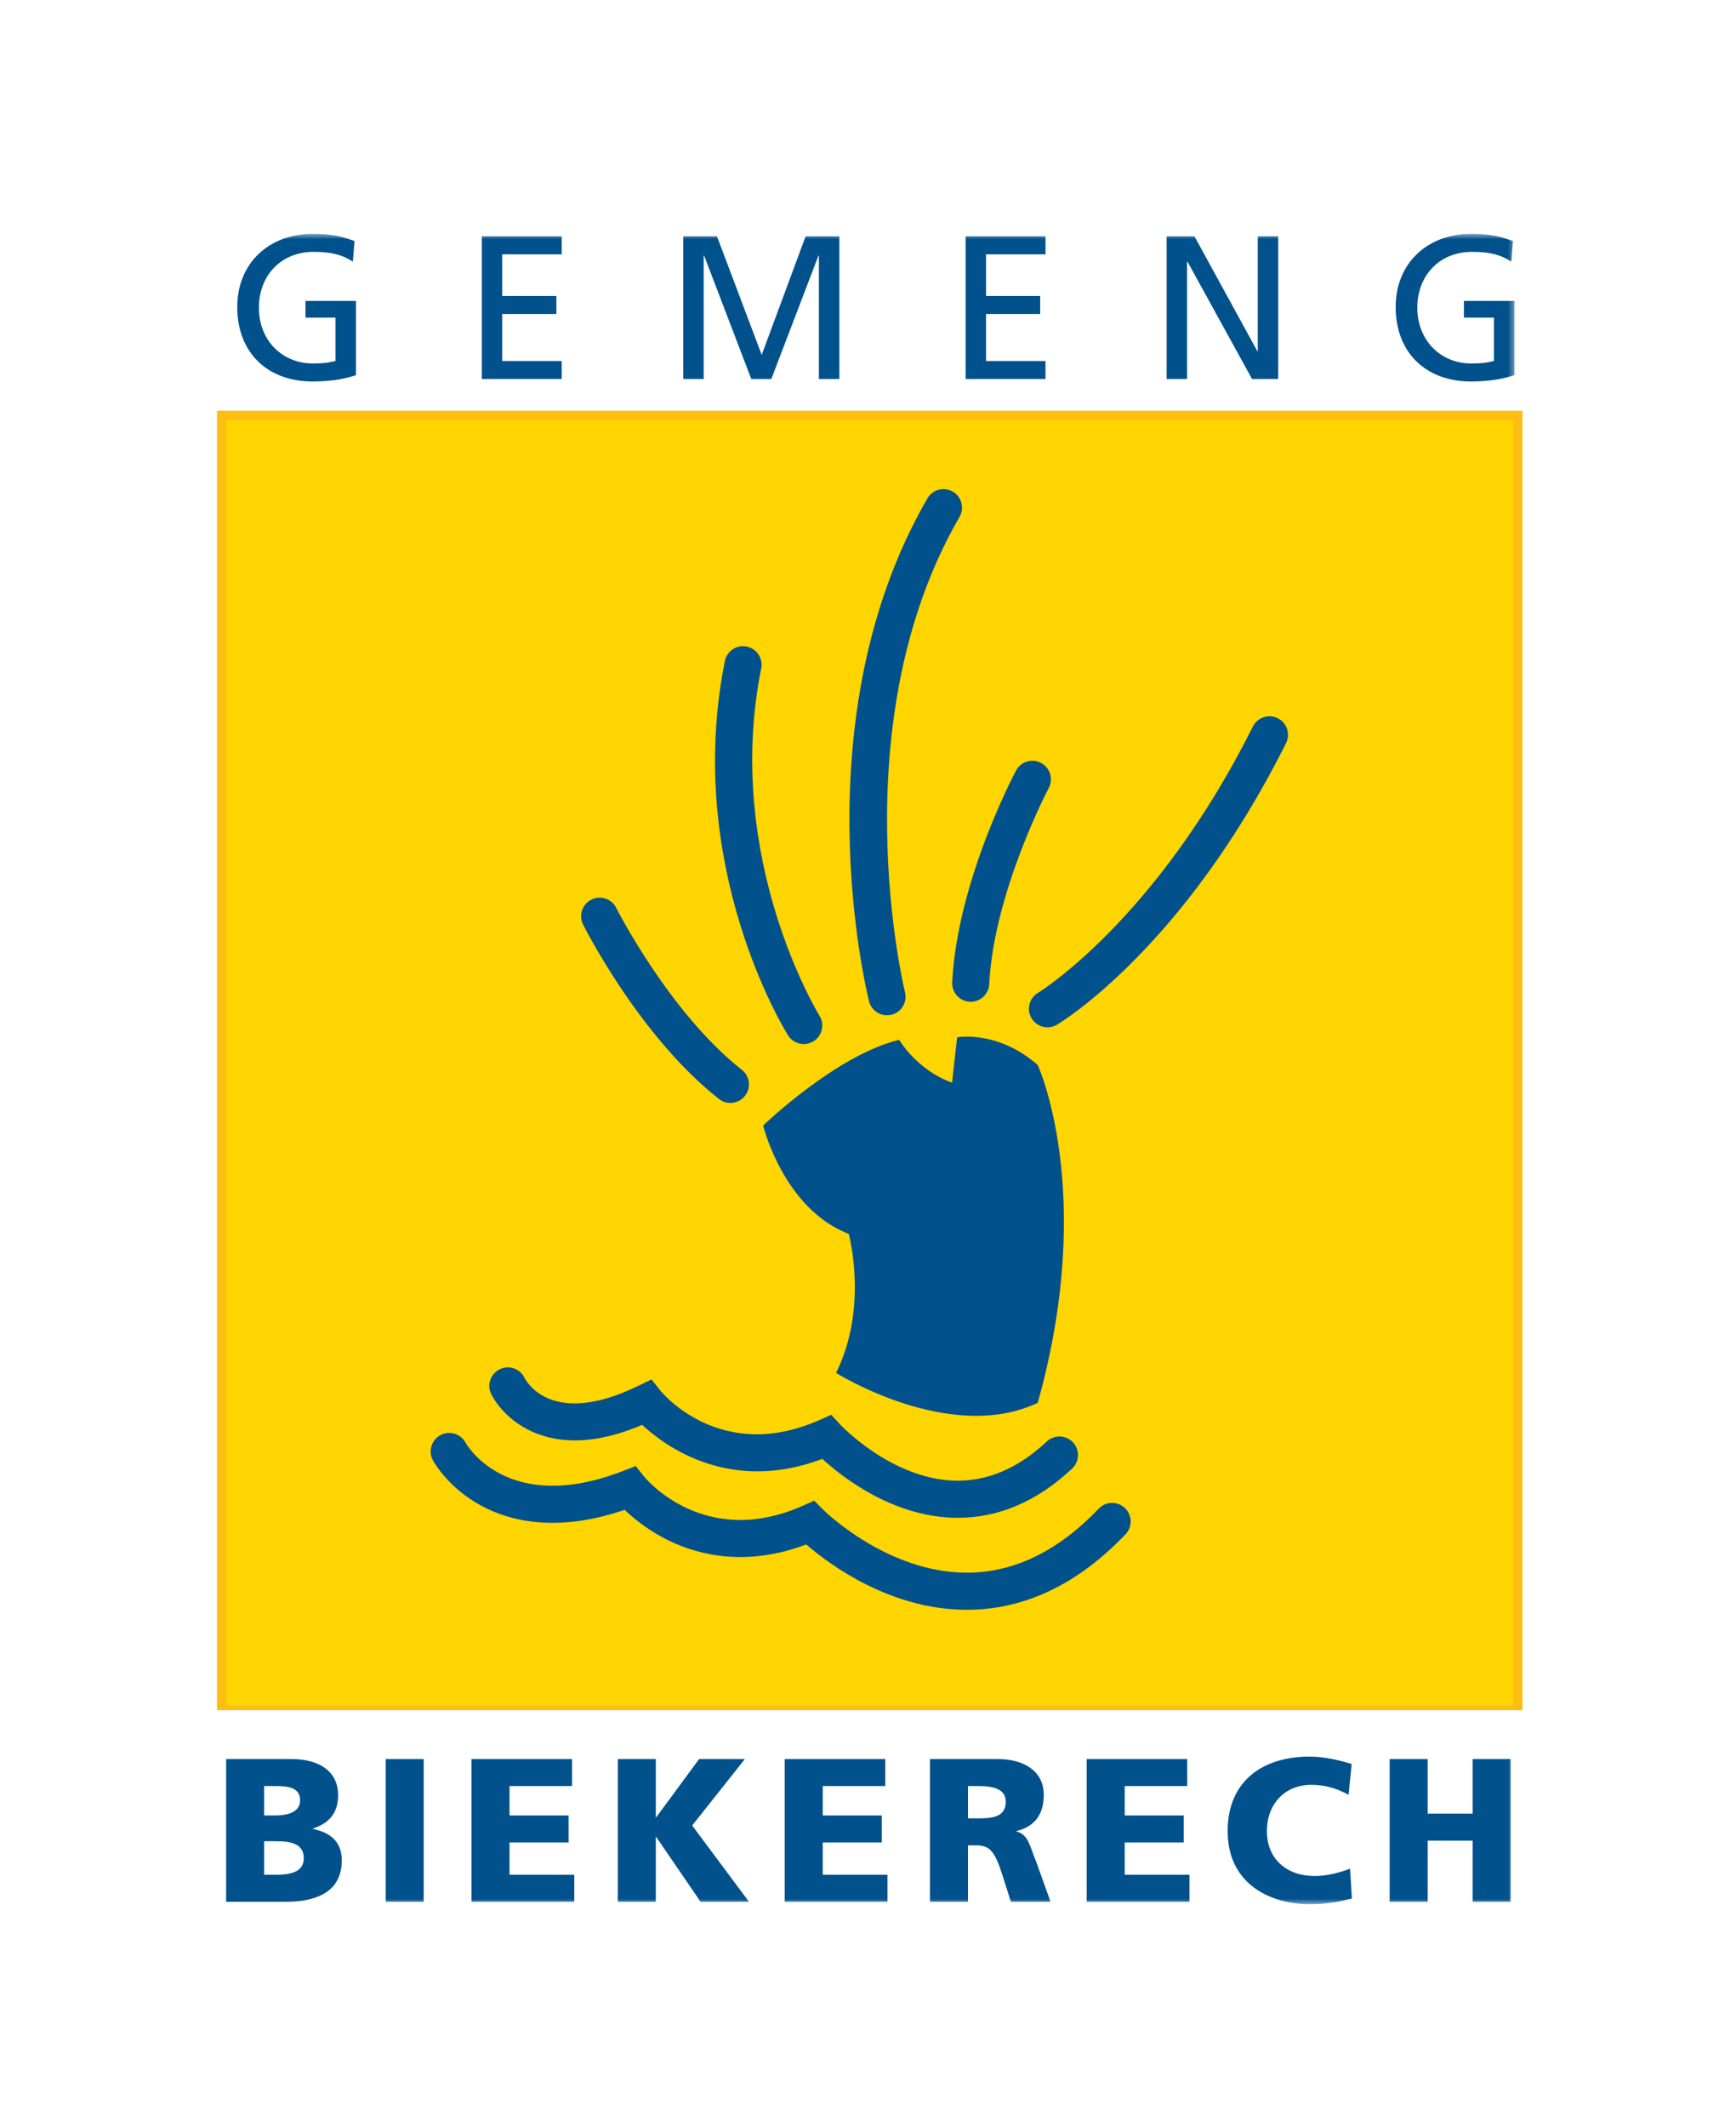
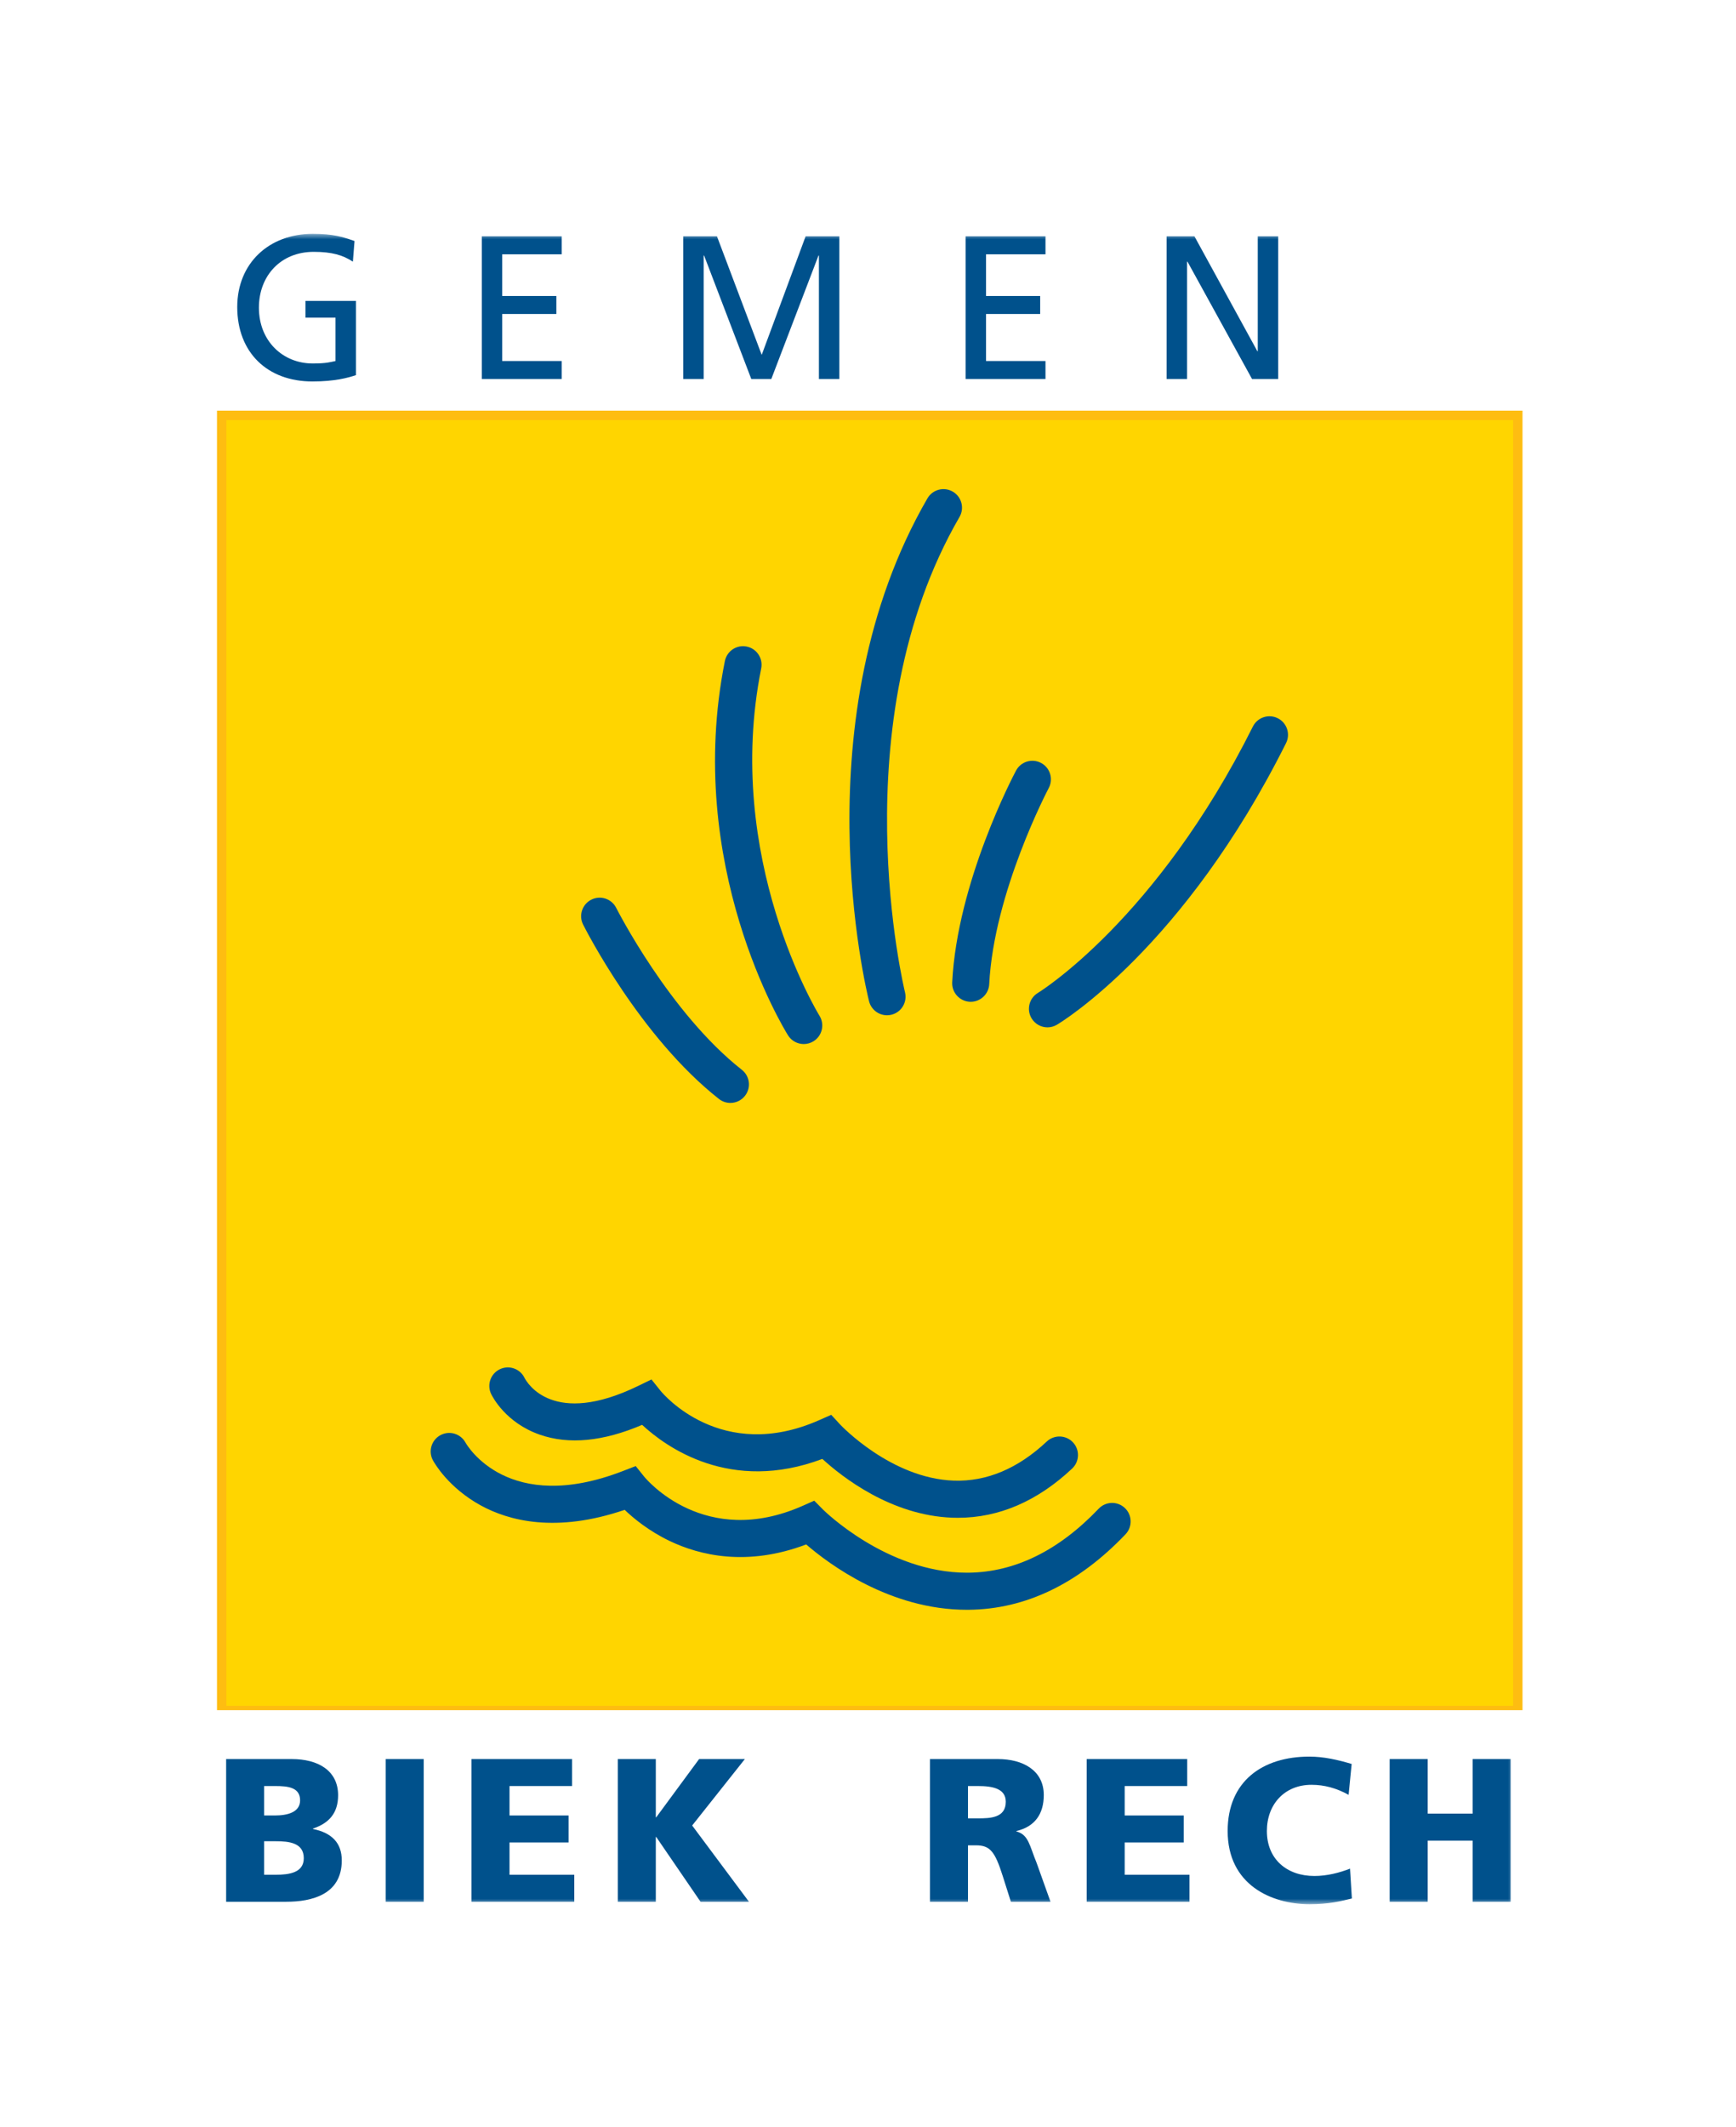
<svg xmlns="http://www.w3.org/2000/svg" xmlns:xlink="http://www.w3.org/1999/xlink" width="156px" height="191px" viewBox="0 0 156 191" version="1.1">
  <title>logo</title>
  <defs>
    <polygon id="path-1" points="0 150 116.316 150 116.316 0 0 0" />
  </defs>
  <g id="Symbols" stroke="none" stroke-width="1" fill="none" fill-rule="evenodd">
    <g id="navigation" transform="translate(-160, 0)">
      <g id="logo" transform="translate(160, 0)">
        <rect id="Rectangle" fill="#FFFFFF" x="0" y="0" width="156" height="191" />
        <g id="Group-31" transform="translate(20, 21)">
          <polygon id="Fill-1" fill="#FEBD11" points="0.346 131.729 115.97 131.729 115.97 16.726 0.346 16.726" />
          <polygon id="Stroke-2" stroke="#FEBD11" stroke-width="1.693" points="0.346 131.729 115.969 131.729 115.969 16.726 0.346 16.726" />
          <polygon id="Fill-4" fill="#FFD500" points="0.346 132.182 115.97 132.182 115.97 16.726 0.346 16.726" />
          <g id="Group-30">
            <path d="M3.736,139.388 L4.728,139.388 C5.866,139.388 6.967,139.498 6.967,140.673 C6.967,141.756 5.811,142.032 4.691,142.032 L3.736,142.032 L3.736,139.388 Z M0.321,149.779 L5.719,149.779 C8.014,149.779 10.713,149.137 10.713,146.071 C10.713,144.51 9.832,143.592 8.124,143.244 L8.124,143.207 C9.556,142.729 10.383,141.83 10.383,140.214 C10.383,138.011 8.602,136.964 6.215,136.964 L0.321,136.964 L0.321,149.779 Z M3.736,144.345 L4.783,144.345 C5.958,144.345 7.298,144.474 7.298,145.869 C7.298,147.173 5.995,147.356 4.746,147.356 L3.736,147.356 L3.736,144.345 Z" id="Fill-5" fill="#00518C" />
            <mask id="mask-2" fill="white">
              <use xlink:href="#path-1" />
            </mask>
            <g id="Clip-8" />
            <polygon id="Fill-7" fill="#00518C" mask="url(#mask-2)" points="14.66 149.78 18.075 149.78 18.075 136.964 14.66 136.964" />
            <polygon id="Fill-9" fill="#00518C" mask="url(#mask-2)" points="22.371 136.964 31.404 136.964 31.404 139.388 25.786 139.388 25.786 142.032 31.092 142.032 31.092 144.455 25.786 144.455 25.786 147.356 31.606 147.356 31.606 149.779 22.371 149.779" />
            <polygon id="Fill-10" fill="#00518C" mask="url(#mask-2)" points="35.516 136.964 38.932 136.964 38.932 142.197 38.968 142.197 42.824 136.964 46.936 136.964 42.199 142.932 47.303 149.779 42.952 149.779 38.968 143.96 38.932 143.96 38.932 149.779 35.516 149.779" />
-             <polygon id="Fill-11" fill="#00518C" mask="url(#mask-2)" points="50.516 136.964 59.549 136.964 59.549 139.388 53.931 139.388 53.931 142.032 59.237 142.032 59.237 144.455 53.931 144.455 53.931 147.356 59.751 147.356 59.751 149.779 50.516 149.779" />
            <path d="M63.57,149.78 L66.985,149.78 L66.985,144.712 L67.7,144.712 C68.967,144.712 69.408,145.263 70.106,147.466 L70.84,149.78 L74.401,149.78 L73.153,146.291 C72.51,144.731 72.437,143.758 71.335,143.464 L71.335,143.427 C72.988,143.041 73.796,141.903 73.796,140.196 C73.796,137.993 71.941,136.964 69.665,136.964 L63.57,136.964 L63.57,149.78 Z M66.985,139.388 L67.884,139.388 C69.187,139.388 70.381,139.609 70.381,140.802 C70.381,142.252 68.985,142.289 67.884,142.289 L66.985,142.289 L66.985,139.388 Z" id="Fill-12" fill="#00518C" mask="url(#mask-2)" />
            <polygon id="Fill-13" fill="#00518C" mask="url(#mask-2)" points="77.651 136.964 86.684 136.964 86.684 139.388 81.066 139.388 81.066 142.032 86.372 142.032 86.372 144.455 81.066 144.455 81.066 147.356 86.886 147.356 86.886 149.779 77.651 149.779" />
            <path d="M101.482,149.486 C100.509,149.724 99.426,150 97.681,150 C94.266,150 90.319,148.274 90.319,143.427 C90.319,138.966 93.44,136.745 97.663,136.745 C98.967,136.745 100.233,137.038 101.463,137.405 L101.188,140.177 C100.087,139.572 99.021,139.278 97.846,139.278 C95.423,139.278 93.844,141.041 93.844,143.427 C93.844,145.942 95.625,147.466 98.122,147.466 C99.242,147.466 100.38,147.173 101.317,146.805 L101.482,149.486 Z" id="Fill-14" fill="#00518C" mask="url(#mask-2)" />
            <polygon id="Fill-15" fill="#00518C" mask="url(#mask-2)" points="104.878 136.964 108.293 136.964 108.293 141.866 112.332 141.866 112.332 136.964 115.747 136.964 115.747 149.779 112.332 149.779 112.332 144.29 108.293 144.29 108.293 149.779 104.878 149.779" />
            <path d="M11.711,2.497 C10.811,1.909 9.838,1.616 8.186,1.616 C5.23,1.616 3.266,3.764 3.266,6.628 C3.266,9.639 5.432,11.64 8.094,11.64 C9.361,11.64 9.691,11.512 10.15,11.42 L10.15,7.527 L7.451,7.527 L7.451,6.022 L11.986,6.022 L11.986,12.686 C11.288,12.925 10.077,13.256 8.076,13.256 C4.018,13.256 1.319,10.649 1.319,6.573 C1.319,2.625 4.184,-0 8.094,-0 C9.967,-0 10.793,0.275 11.858,0.643 L11.711,2.497 Z" id="Fill-16" fill="#00518C" mask="url(#mask-2)" />
            <polygon id="Fill-17" fill="#00518C" mask="url(#mask-2)" points="23.295 0.22 30.474 0.22 30.474 1.836 25.131 1.836 25.131 5.581 29.996 5.581 29.996 7.197 25.131 7.197 25.131 11.42 30.474 11.42 30.474 13.036 23.295 13.036" />
            <polygon id="Fill-18" fill="#00518C" mask="url(#mask-2)" points="41.398 0.22 44.427 0.22 48.448 10.869 52.395 0.22 55.425 0.22 55.425 13.036 53.589 13.036 53.589 1.946 53.552 1.946 49.311 13.036 47.512 13.036 43.271 1.946 43.234 1.946 43.234 13.036 41.398 13.036" />
            <polygon id="Fill-19" fill="#00518C" mask="url(#mask-2)" points="66.77 0.22 73.949 0.22 73.949 1.836 68.606 1.836 68.606 5.581 73.472 5.581 73.472 7.197 68.606 7.197 68.606 11.42 73.949 11.42 73.949 13.036 66.77 13.036" />
            <polygon id="Fill-20" fill="#00518C" mask="url(#mask-2)" points="84.836 0.22 87.334 0.22 92.988 10.539 93.025 10.539 93.025 0.22 94.861 0.22 94.861 13.036 92.511 13.036 86.709 2.497 86.672 2.497 86.672 13.036 84.836 13.036" />
-             <path d="M115.808,2.497 C114.909,1.909 113.936,1.616 112.284,1.616 C109.328,1.616 107.363,3.764 107.363,6.628 C107.363,9.639 109.53,11.64 112.192,11.64 C113.459,11.64 113.789,11.512 114.248,11.42 L114.248,7.527 L111.549,7.527 L111.549,6.022 L116.084,6.022 L116.084,12.686 C115.386,12.925 114.175,13.256 112.173,13.256 C108.116,13.256 105.417,10.649 105.417,6.573 C105.417,2.625 108.281,-0 112.192,-0 C114.064,-0 114.891,0.275 115.955,0.643 L115.808,2.497 Z" id="Fill-21" fill="#00518C" mask="url(#mask-2)" />
            <path d="M45.634,78.044 C45.274,78.044 44.912,77.928 44.607,77.688 C37.513,72.113 32.604,62.434 32.398,62.025 C31.985,61.203 32.317,60.203 33.139,59.79 C33.961,59.376 34.961,59.709 35.374,60.53 C35.421,60.624 40.164,69.961 46.664,75.069 C47.388,75.637 47.513,76.684 46.945,77.407 C46.617,77.825 46.128,78.044 45.634,78.044" id="Fill-22" fill="#00518C" mask="url(#mask-2)" />
            <path d="M67.231,68.961 C67.204,68.961 67.175,68.96 67.146,68.959 C66.228,68.912 65.521,68.13 65.567,67.212 C66.021,58.2 71.087,48.604 71.303,48.2 C71.735,47.389 72.744,47.082 73.555,47.514 C74.366,47.946 74.674,48.955 74.242,49.767 C74.193,49.859 69.309,59.122 68.893,67.379 C68.848,68.269 68.112,68.961 67.231,68.961" id="Fill-23" fill="#00518C" mask="url(#mask-2)" />
            <path d="M52.226,72.757 C51.671,72.757 51.128,72.479 50.812,71.973 C50.428,71.358 41.456,56.707 45.138,38.366 C45.319,37.464 46.196,36.879 47.098,37.061 C48,37.243 48.584,38.12 48.403,39.022 C44.979,56.079 53.55,70.07 53.637,70.209 C54.124,70.99 53.887,72.017 53.107,72.504 C52.832,72.675 52.527,72.757 52.226,72.757" id="Fill-24" fill="#00518C" mask="url(#mask-2)" />
            <path d="M74.128,71.256 C73.561,71.256 73.008,70.966 72.696,70.443 C72.226,69.654 72.484,68.633 73.272,68.161 C73.418,68.073 83.911,61.597 92.587,44.243 C92.999,43.421 94,43.087 94.821,43.498 C95.644,43.909 95.977,44.91 95.566,45.733 C86.4,64.067 75.441,70.745 74.979,71.021 C74.712,71.18 74.418,71.256 74.128,71.256" id="Fill-25" fill="#00518C" mask="url(#mask-2)" />
            <path d="M59.708,70.172 C58.962,70.172 58.283,69.667 58.094,68.911 C57.836,67.881 51.915,43.476 63.341,23.754 C63.802,22.959 64.821,22.687 65.617,23.149 C66.412,23.609 66.684,24.628 66.223,25.424 C55.466,43.989 61.265,67.863 61.324,68.102 C61.548,68.994 61.005,69.899 60.114,70.122 C59.978,70.156 59.841,70.172 59.708,70.172" id="Fill-26" fill="#00518C" mask="url(#mask-2)" />
-             <path d="M73.252,104.975 C78.547,86.102 73.252,74.642 73.252,74.642 C69.629,71.473 66.009,72.151 66.009,72.151 L65.556,76.227 C62.386,75.096 60.802,72.379 60.802,72.379 C55.143,73.736 48.578,80.073 48.578,80.073 C48.578,80.073 50.389,87.545 56.274,89.808 C56.274,89.808 58.071,96.403 55.128,102.288 C55.128,102.288 65.357,108.711 73.252,104.975" id="Fill-27" fill="#00518C" mask="url(#mask-2)" />
            <path d="M66.08,115.299 C65.914,115.299 65.747,115.296 65.579,115.291 C60.078,115.092 55.675,111.638 53.898,110.012 C45.636,113.122 39.855,108.95 37.703,106.954 C34.203,108.449 31.114,108.746 28.507,107.835 C25.445,106.766 24.259,104.441 24.134,104.179 C23.736,103.35 24.087,102.355 24.917,101.959 C25.74,101.564 26.726,101.907 27.129,102.724 C27.377,103.205 29.711,107.167 37.347,103.457 L38.542,102.877 L39.373,103.913 C39.587,104.174 44.823,110.412 53.606,106.534 L54.696,106.053 L55.503,106.929 C55.546,106.975 60.062,111.77 65.721,111.963 C68.664,112.06 71.475,110.881 74.064,108.45 C74.735,107.821 75.788,107.854 76.418,108.524 C77.048,109.194 77.014,110.248 76.344,110.878 C73.218,113.813 69.767,115.299 66.08,115.299" id="Fill-28" fill="#00518C" mask="url(#mask-2)" />
            <path d="M66.883,123.561 C59.968,123.561 54.476,119.447 52.447,117.692 C47.113,119.71 42.861,118.666 40.173,117.379 C38.307,116.484 36.94,115.357 36.134,114.586 C29.95,116.693 25.712,115.563 23.205,114.19 C20.294,112.596 19.038,110.384 18.904,110.137 C18.467,109.328 18.768,108.317 19.576,107.88 C20.381,107.443 21.387,107.74 21.828,108.541 C21.991,108.831 25.679,115.087 35.988,111.095 L37.125,110.655 L37.888,111.606 C38.102,111.868 43.337,118.105 52.121,114.228 L53.17,113.764 L53.977,114.579 C54.032,114.634 59.695,120.23 66.885,120.23 C66.937,120.23 66.987,120.23 67.039,120.229 C71.203,120.183 75.138,118.249 78.731,114.481 C79.366,113.815 80.42,113.789 81.086,114.424 C81.751,115.059 81.776,116.113 81.142,116.779 C76.896,121.231 72.153,123.512 67.045,123.56 C66.991,123.56 66.936,123.561 66.883,123.561" id="Fill-29" fill="#00518C" mask="url(#mask-2)" />
          </g>
        </g>
      </g>
    </g>
  </g>
</svg>